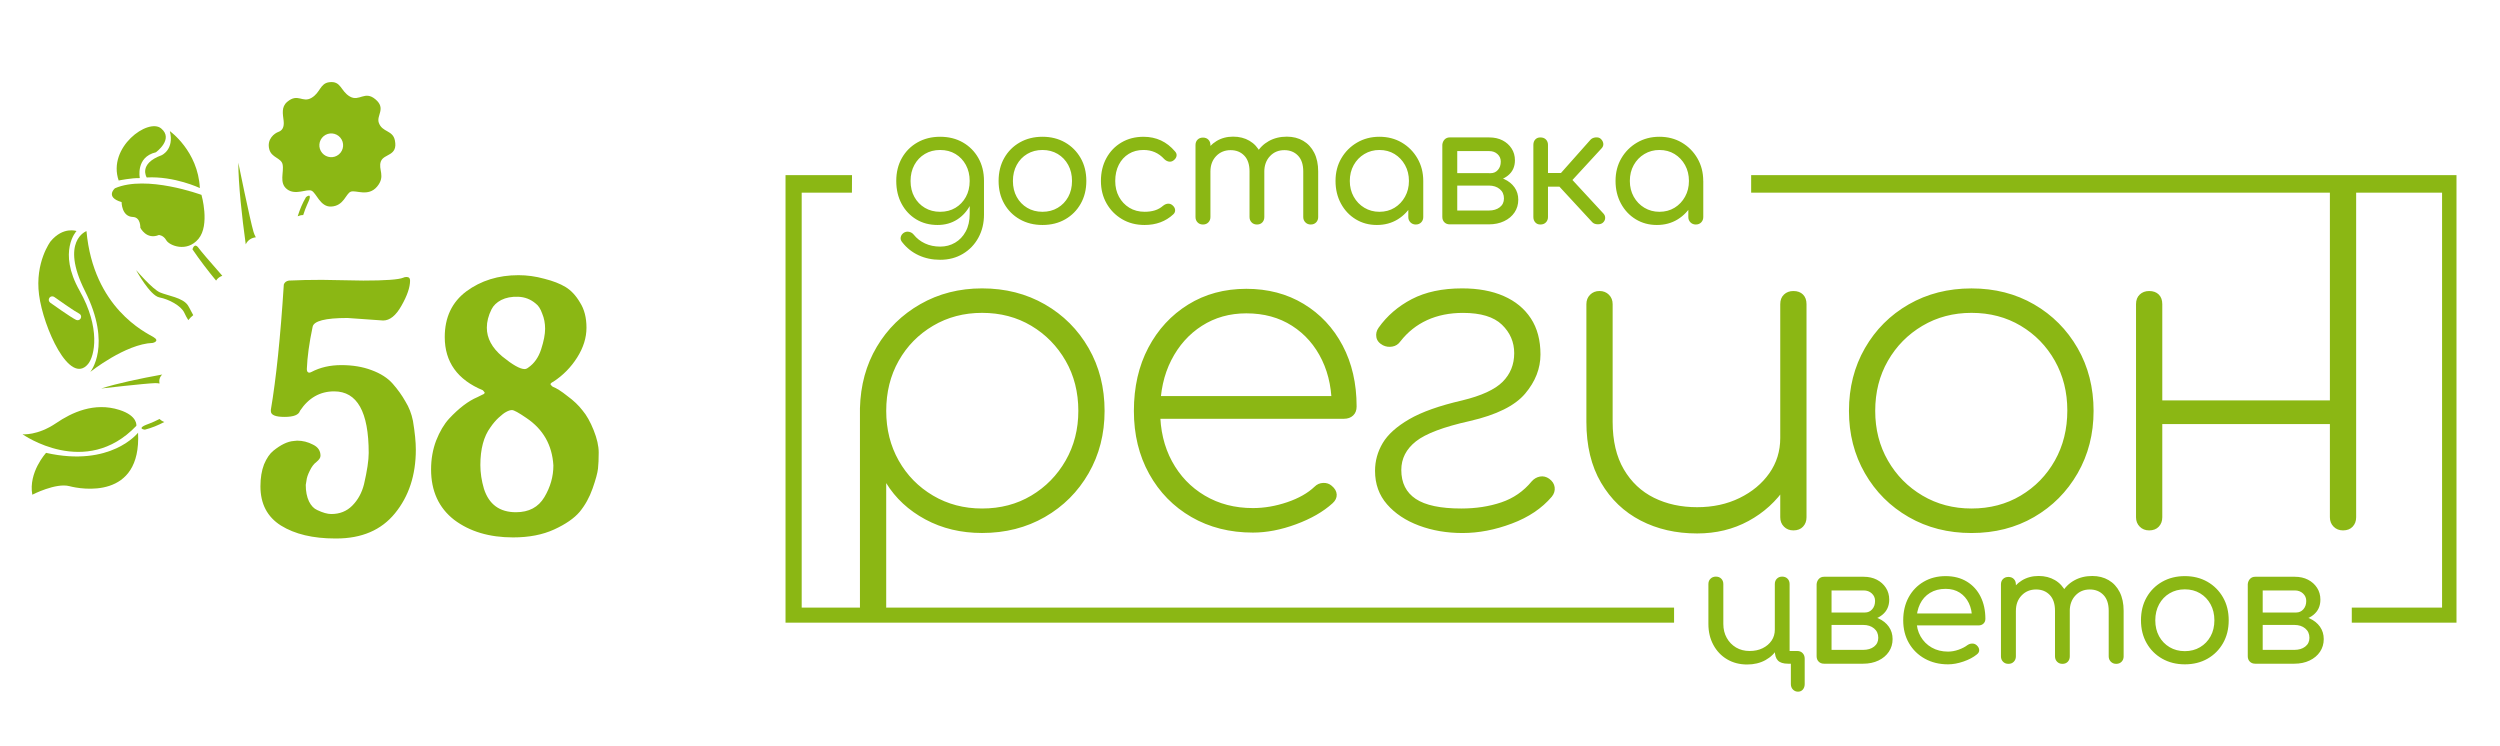
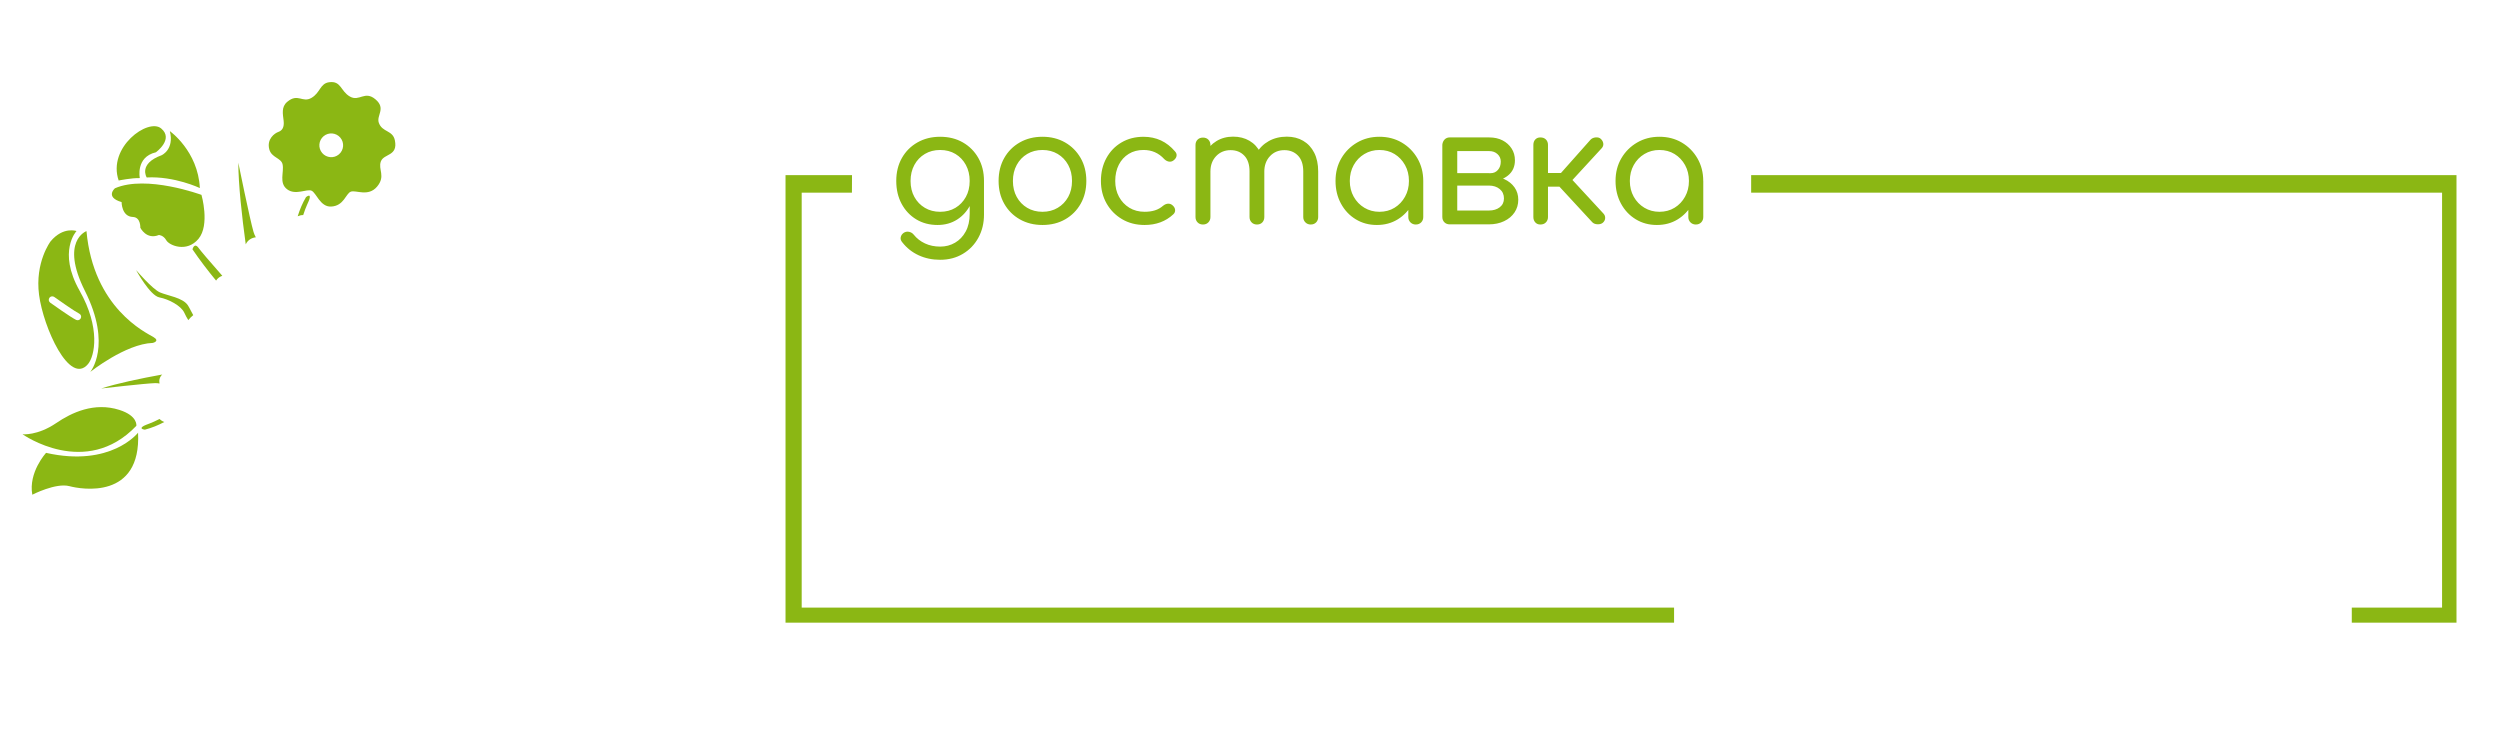
<svg xmlns="http://www.w3.org/2000/svg" width="1390" height="415" viewBox="0 0 1390 415" fill="none">
-   <path d="M971.42 369.46C967.24 369.46 963.52 368.5 960.29 366.59C957.05 364.68 954.5 362.01 952.65 358.59C950.79 355.17 949.87 351.29 949.87 346.93V324.75C949.87 323.51 950.27 322.51 951.06 321.75C951.85 320.98 952.84 320.6 954.02 320.6C955.26 320.6 956.26 320.98 957.02 321.75C957.79 322.52 958.17 323.52 958.17 324.75V346.93C958.17 349.82 958.8 352.39 960.07 354.66C961.33 356.93 963.06 358.71 965.24 360.01C967.42 361.31 969.95 361.95 972.84 361.95C975.55 361.95 977.95 361.43 980.04 360.4C982.13 359.37 983.78 357.97 984.99 356.2C986.2 354.43 986.8 352.4 986.8 350.1H991.22C991.16 353.87 990.28 357.23 988.57 360.17C986.86 363.12 984.53 365.4 981.59 367.02C978.63 368.65 975.25 369.46 971.42 369.46ZM999.7 384.57C998.58 384.57 997.64 384.17 996.87 383.38C996.1 382.59 995.72 381.57 995.72 380.33V369.02H994.13C991.54 369.02 989.67 368.43 988.52 367.25C987.37 366.07 986.8 364.22 986.8 361.68V324.75C986.8 323.51 987.18 322.51 987.95 321.75C988.72 320.98 989.69 320.6 990.87 320.6C992.11 320.6 993.11 320.98 993.87 321.75C994.64 322.52 995.02 323.52 995.02 324.75V361.95H999.26C1000.5 361.95 1001.5 362.35 1002.26 363.14C1003.03 363.94 1003.41 364.95 1003.41 366.19V380.33C1003.41 381.57 1003.07 382.58 1002.39 383.38C1001.71 384.17 1000.81 384.57 999.7 384.57ZM1014.19 369.02C1012.95 369.02 1011.95 368.64 1011.19 367.87C1010.42 367.1 1010.04 366.1 1010.04 364.87V324.75C1010.16 323.57 1010.59 322.6 1011.32 321.83C1012.06 321.06 1013.01 320.68 1014.19 320.68C1015.43 320.68 1016.43 321.06 1017.19 321.83C1017.95 322.6 1018.34 323.6 1018.34 324.83V340.56H1035.93V342.15C1039.11 342.15 1041.94 342.71 1044.41 343.83C1046.89 344.95 1048.81 346.5 1050.2 348.47C1051.58 350.44 1052.28 352.73 1052.28 355.32C1052.28 357.97 1051.59 360.33 1050.2 362.39C1048.81 364.45 1046.89 366.07 1044.41 367.25C1041.94 368.43 1039.11 369.02 1035.93 369.02H1014.19ZM1028.41 344.98V340.56H1036.89C1038.54 340.56 1039.89 339.96 1040.95 338.75C1042.01 337.54 1042.54 336 1042.54 334.11C1042.54 332.46 1041.94 331.08 1040.73 329.96C1039.52 328.84 1038.01 328.28 1036.18 328.28H1014.27V320.68H1036.18C1038.95 320.68 1041.39 321.22 1043.51 322.31C1045.63 323.4 1047.31 324.9 1048.55 326.82C1049.79 328.73 1050.41 330.93 1050.41 333.4C1050.41 336.94 1049.13 339.75 1046.57 341.84C1044.01 343.93 1040.78 344.98 1036.9 344.98H1028.41ZM1018.34 361.33H1035.93C1038.4 361.33 1040.42 360.73 1041.98 359.52C1043.54 358.31 1044.32 356.68 1044.32 354.62C1044.32 352.44 1043.54 350.7 1041.98 349.41C1040.42 348.11 1038.4 347.46 1035.93 347.46H1018.34V361.33ZM1083.11 369.37C1078.28 369.37 1073.98 368.32 1070.21 366.23C1066.44 364.14 1063.5 361.25 1061.37 357.57C1059.24 353.89 1058.19 349.66 1058.19 344.89C1058.19 340.06 1059.19 335.8 1061.19 332.12C1063.19 328.44 1065.98 325.55 1069.54 323.46C1073.11 321.37 1077.18 320.32 1081.78 320.32C1086.31 320.32 1090.25 321.34 1093.58 323.37C1096.91 325.4 1099.45 328.2 1101.22 331.77C1102.99 335.33 1103.87 339.44 1103.87 344.1C1103.87 345.16 1103.52 346.03 1102.81 346.71C1102.1 347.39 1101.19 347.73 1100.07 347.73H1063.84V341.1H1100.15L1096.44 343.66C1096.44 340.54 1095.85 337.76 1094.67 335.31C1093.49 332.87 1091.81 330.94 1089.63 329.52C1087.45 328.11 1084.83 327.4 1081.77 327.4C1078.41 327.4 1075.51 328.15 1073.07 329.65C1070.62 331.15 1068.77 333.23 1067.5 335.88C1066.23 338.53 1065.6 341.53 1065.6 344.89C1065.6 348.25 1066.35 351.24 1067.85 353.86C1069.35 356.48 1071.41 358.54 1074.04 360.04C1076.66 361.54 1079.68 362.29 1083.1 362.29C1085.05 362.29 1087 361.94 1088.98 361.23C1090.95 360.52 1092.56 359.7 1093.8 358.75C1094.62 358.16 1095.51 357.85 1096.45 357.82C1097.39 357.79 1098.22 358.07 1098.93 358.66C1099.87 359.49 1100.37 360.38 1100.43 361.36C1100.49 362.33 1100.05 363.17 1099.11 363.88C1097.16 365.47 1094.69 366.78 1091.69 367.81C1088.69 368.84 1085.82 369.37 1083.11 369.37ZM1116.68 369.1C1115.44 369.1 1114.44 368.7 1113.68 367.91C1112.91 367.11 1112.53 366.13 1112.53 364.95V324.92C1112.53 323.68 1112.91 322.68 1113.68 321.92C1114.45 321.16 1115.45 320.77 1116.68 320.77C1117.91 320.77 1118.92 321.15 1119.68 321.92C1120.44 322.69 1120.83 323.69 1120.83 324.92V364.95C1120.83 366.13 1120.45 367.11 1119.68 367.91C1118.92 368.71 1117.92 369.1 1116.68 369.1ZM1146.73 369.1C1145.49 369.1 1144.49 368.7 1143.73 367.91C1142.96 367.11 1142.58 366.13 1142.58 364.95V339.59C1142.58 335.76 1141.61 332.83 1139.66 330.8C1137.72 328.77 1135.18 327.75 1132.06 327.75C1128.82 327.75 1126.14 328.85 1124.02 331.06C1121.9 333.27 1120.84 336.11 1120.84 339.59H1115.45C1115.51 335.82 1116.3 332.48 1117.84 329.56C1119.37 326.64 1121.49 324.36 1124.2 322.71C1126.91 321.06 1130 320.24 1133.48 320.24C1136.9 320.24 1139.92 321.01 1142.54 322.54C1145.16 324.07 1147.19 326.28 1148.64 329.17C1150.08 332.06 1150.8 335.53 1150.8 339.6V364.96C1150.8 366.14 1150.43 367.12 1149.7 367.92C1148.95 368.71 1147.96 369.1 1146.73 369.1ZM1176.59 369.1C1175.41 369.1 1174.42 368.7 1173.63 367.91C1172.84 367.11 1172.44 366.13 1172.44 364.95V339.59C1172.44 335.76 1171.47 332.83 1169.52 330.8C1167.57 328.77 1165.04 327.75 1161.92 327.75C1158.68 327.75 1156.01 328.87 1153.92 331.11C1151.83 333.35 1150.78 336.24 1150.78 339.77H1143.89C1143.89 335.94 1144.71 332.56 1146.37 329.61C1148.02 326.66 1150.31 324.37 1153.26 322.72C1156.21 321.07 1159.56 320.25 1163.33 320.25C1166.75 320.25 1169.77 321.02 1172.39 322.55C1175.01 324.08 1177.06 326.29 1178.53 329.18C1180 332.07 1180.74 335.54 1180.74 339.61V364.97C1180.74 366.15 1180.36 367.13 1179.59 367.93C1178.83 368.71 1177.83 369.1 1176.59 369.1ZM1214.77 369.37C1210.06 369.37 1205.86 368.32 1202.18 366.23C1198.5 364.14 1195.61 361.25 1193.52 357.57C1191.43 353.89 1190.38 349.66 1190.38 344.89C1190.38 340.06 1191.42 335.8 1193.52 332.12C1195.61 328.44 1198.5 325.55 1202.18 323.46C1205.86 321.37 1210.06 320.32 1214.77 320.32C1219.48 320.32 1223.66 321.37 1227.32 323.46C1230.97 325.55 1233.86 328.44 1235.98 332.12C1238.1 335.8 1239.16 340.06 1239.16 344.89C1239.16 349.66 1238.11 353.89 1236.02 357.57C1233.93 361.25 1231.06 364.14 1227.4 366.23C1223.75 368.32 1219.54 369.37 1214.77 369.37ZM1214.77 362.04C1217.95 362.04 1220.78 361.3 1223.25 359.83C1225.73 358.36 1227.67 356.34 1229.08 353.78C1230.49 351.22 1231.2 348.26 1231.2 344.9C1231.2 341.54 1230.49 338.57 1229.08 335.98C1227.67 333.39 1225.72 331.36 1223.25 329.88C1220.78 328.41 1217.95 327.67 1214.77 327.67C1211.59 327.67 1208.76 328.41 1206.29 329.88C1203.81 331.35 1201.87 333.39 1200.46 335.98C1199.05 338.57 1198.34 341.55 1198.34 344.9C1198.34 348.26 1199.05 351.22 1200.46 353.78C1201.87 356.34 1203.82 358.36 1206.29 359.83C1208.76 361.3 1211.59 362.04 1214.77 362.04ZM1253.91 369.02C1252.67 369.02 1251.67 368.64 1250.91 367.87C1250.14 367.1 1249.76 366.1 1249.76 364.87V324.75C1249.88 323.57 1250.31 322.6 1251.04 321.83C1251.78 321.06 1252.73 320.68 1253.91 320.68C1255.15 320.68 1256.15 321.06 1256.91 321.83C1257.67 322.6 1258.06 323.6 1258.06 324.83V340.56H1275.65V342.15C1278.83 342.15 1281.66 342.71 1284.13 343.83C1286.61 344.95 1288.53 346.5 1289.92 348.47C1291.3 350.44 1292 352.73 1292 355.32C1292 357.97 1291.31 360.33 1289.92 362.39C1288.53 364.45 1286.61 366.07 1284.13 367.25C1281.66 368.43 1278.83 369.02 1275.65 369.02H1253.91ZM1268.14 344.98V340.56H1276.62C1278.27 340.56 1279.62 339.96 1280.68 338.75C1281.74 337.54 1282.27 336 1282.27 334.11C1282.27 332.46 1281.67 331.08 1280.46 329.96C1279.25 328.84 1277.74 328.28 1275.91 328.28H1254V320.68H1275.91C1278.68 320.68 1281.12 321.22 1283.24 322.31C1285.36 323.4 1287.04 324.9 1288.28 326.82C1289.52 328.73 1290.14 330.93 1290.14 333.4C1290.14 336.94 1288.86 339.75 1286.3 341.84C1283.74 343.93 1280.51 344.98 1276.63 344.98H1268.14ZM1258.06 361.33H1275.65C1278.12 361.33 1280.14 360.73 1281.7 359.52C1283.26 358.31 1284.04 356.68 1284.04 354.62C1284.04 352.44 1283.26 350.7 1281.7 349.41C1280.14 348.11 1278.12 347.46 1275.65 347.46H1258.06V361.33Z" fill="#8BB714" />
-   <path d="M213 178.2L193.2 176.8C180.8 176.8 174.333 178.467 173.8 181.8C171.933 190.6 170.867 198.4 170.6 205.2C170.6 206.533 171.067 207.2 172 207.2C172.267 207.2 172.667 207.067 173.2 206.8C178 204.267 183.533 203 189.8 203C196.067 203 201.667 203.933 206.6 205.8C211.667 207.667 215.6 210.2 218.4 213.4C221.2 216.6 223.533 219.867 225.4 223.2C227.4 226.4 228.8 230 229.6 234C230.667 240.4 231.2 245.733 231.2 250C231.2 264.133 227.333 275.933 219.6 285.4C212 294.733 201.133 299.4 187 299.4H186.4C174 299.4 163.933 297 156.2 292.2C148.6 287.4 144.8 280.133 144.8 270.4C144.8 265.733 145.467 261.667 146.8 258.2C148.267 254.733 150 252.2 152 250.6C156.133 247.267 159.867 245.467 163.2 245.2L165.2 245C168.267 245 171.2 245.733 174 247.2C176.8 248.533 178.2 250.6 178.2 253.4C178.2 254.467 177.467 255.6 176 256.8C174.533 257.867 173.267 259.533 172.2 261.8C171.133 263.933 170.533 265.733 170.4 267.2L170 269.6C170 273.2 170.6 276.267 171.8 278.8C173 281.2 174.533 282.8 176.4 283.6C179.467 285.067 182.067 285.8 184.2 285.8C188.867 285.8 192.733 284.267 195.8 281.2C199 278 201.2 274 202.4 269.2C204.133 261.733 205 255.933 205 251.8C205 229 198.6 217.6 185.8 217.6C177.933 217.6 171.6 221.2 166.8 228.4C166.133 230.667 163.267 231.8 158.2 231.8C153.133 231.8 150.6 230.733 150.6 228.6V227.8C153.533 210.6 155.933 187.4 157.8 158.2C158.2 157 159.133 156.267 160.6 156C166.067 155.733 172.2 155.6 179 155.6L202 156C214.267 156 221.667 155.467 224.2 154.4C224.733 154.133 225.333 154 226 154C227.333 154 228 154.667 228 156C228 159.733 226.4 164.4 223.2 170C220.133 175.467 216.733 178.2 213 178.2ZM307.68 258.8C307.013 247.467 302.013 238.667 292.68 232.4C288.413 229.467 285.746 228 284.68 228C283.746 228 282.68 228.333 281.48 229C280.413 229.533 279.013 230.6 277.28 232.2C275.68 233.667 274.146 235.467 272.68 237.6C268.946 242.667 267.08 249.667 267.08 258.6C267.08 262.867 267.746 267.267 269.08 271.8C271.88 280.467 277.813 284.8 286.88 284.8C294.08 284.8 299.346 282 302.68 276.4C306.013 270.8 307.68 264.933 307.68 258.8ZM293.68 204.4C297.013 202.133 299.413 198.733 300.88 194.2C302.346 189.667 303.08 185.867 303.08 182.8C303.08 179.733 302.546 176.933 301.48 174.4C300.546 171.733 299.346 169.867 297.88 168.8C295.08 166.4 291.813 165.133 288.08 165C284.48 164.867 281.346 165.467 278.68 166.8C276.146 168.133 274.346 169.867 273.28 172C271.546 175.467 270.68 178.867 270.68 182.2C270.68 188.067 273.546 193.4 279.28 198.2C285.013 202.867 289.146 205.2 291.68 205.2C292.346 205.2 293.013 204.933 293.68 204.4ZM285.28 298.8C272.08 298.8 261.146 295.533 252.48 289C243.946 282.333 239.68 273 239.68 261C239.68 255.267 240.613 249.933 242.48 245C244.48 239.933 246.88 235.867 249.68 232.8C255.146 226.933 260.413 222.933 265.48 220.8L268.28 219.4C269.08 219.133 269.48 218.733 269.48 218.2L268.48 217C254.346 211.133 247.28 201.267 247.28 187.4C247.28 176.467 251.28 168 259.28 162C267.413 156 277.08 153 288.28 153C293.08 153 297.88 153.667 302.68 155C307.48 156.2 311.413 157.733 314.48 159.6C317.546 161.467 320.213 164.333 322.48 168.2C324.88 171.933 326.08 176.6 326.08 182.2C326.08 187.8 324.346 193.333 320.88 198.8C317.413 204.267 313.013 208.733 307.68 212.2C306.613 212.733 306.08 213.2 306.08 213.6C306.08 213.867 306.48 214.333 307.28 215C309.413 215.8 312.146 217.533 315.48 220.2C318.946 222.733 321.746 225.4 323.88 228.2C326.146 230.867 328.213 234.533 330.08 239.2C331.946 243.867 332.88 248 332.88 251.6C332.88 255.2 332.746 258.2 332.48 260.6C332.213 263 331.213 266.667 329.48 271.6C327.746 276.533 325.346 280.867 322.28 284.6C319.213 288.2 314.48 291.467 308.08 294.4C301.68 297.333 294.08 298.8 285.28 298.8Z" fill="#8BB714" />
-   <path d="M485.43 344.86C483.32 344.86 481.58 344.17 480.2 342.79C478.82 341.41 478.13 339.67 478.13 337.56V227.01C478.45 214.2 481.57 202.8 487.5 192.82C493.42 182.84 501.49 174.94 511.71 169.1C521.93 163.26 533.37 160.34 546.02 160.34C559 160.34 570.63 163.3 580.94 169.22C591.24 175.14 599.35 183.25 605.27 193.55C611.19 203.85 614.15 215.49 614.15 228.46C614.15 241.28 611.19 252.83 605.27 263.13C599.35 273.43 591.24 281.54 580.94 287.46C570.64 293.38 559 296.34 546.02 296.34C534.34 296.34 523.84 293.83 514.51 288.8C505.18 283.77 497.92 277.04 492.73 268.6V337.54C492.73 339.65 492.08 341.39 490.78 342.77C489.49 344.17 487.7 344.86 485.43 344.86ZM546.02 282.73C556.24 282.73 565.36 280.34 573.39 275.55C581.42 270.77 587.78 264.28 592.49 256.08C597.19 247.89 599.55 238.68 599.55 228.46C599.55 218.08 597.2 208.79 592.49 200.6C587.78 192.41 581.42 185.92 573.39 181.13C565.36 176.35 556.24 173.95 546.02 173.95C535.96 173.95 526.88 176.34 518.77 181.13C510.66 185.92 504.29 192.41 499.67 200.6C495.05 208.79 492.74 218.08 492.74 228.46C492.74 238.68 495.05 247.89 499.67 256.08C504.29 264.27 510.66 270.76 518.77 275.55C526.88 280.34 535.96 282.73 546.02 282.73ZM696.63 296.12C683.81 296.12 672.42 293.24 662.44 287.48C652.46 281.72 644.64 273.73 638.96 263.51C633.28 253.29 630.44 241.61 630.44 228.47C630.44 215.17 633.12 203.45 638.47 193.31C643.82 183.17 651.2 175.18 660.61 169.34C670.02 163.5 680.81 160.58 692.97 160.58C704.97 160.58 715.6 163.38 724.84 168.97C734.09 174.57 741.3 182.27 746.49 192.09C751.68 201.91 754.28 213.22 754.28 226.03C754.28 228.14 753.63 229.8 752.33 231.02C751.03 232.24 749.33 232.84 747.22 232.84H640.18V220.2H751.13L740.42 228.23C740.74 217.69 738.96 208.36 735.07 200.25C731.18 192.14 725.62 185.77 718.4 181.15C711.18 176.53 702.71 174.22 692.97 174.22C683.72 174.22 675.49 176.53 668.27 181.15C661.05 185.77 655.38 192.14 651.24 200.25C647.1 208.36 645.04 217.77 645.04 228.47C645.04 239.02 647.23 248.34 651.61 256.45C655.99 264.56 662.07 270.93 669.86 275.55C677.65 280.17 686.57 282.49 696.62 282.49C702.95 282.49 709.31 281.39 715.72 279.21C722.13 277.02 727.19 274.14 730.93 270.57C732.23 269.27 733.81 268.59 735.67 268.5C737.53 268.42 739.11 268.95 740.41 270.08C742.19 271.54 743.12 273.16 743.21 274.95C743.29 276.74 742.52 278.36 740.9 279.82C735.71 284.53 728.94 288.42 720.58 291.5C712.24 294.58 704.26 296.12 696.63 296.12ZM813.18 296.36C804.42 296.36 796.35 294.98 788.97 292.22C781.59 289.46 775.67 285.53 771.21 280.42C766.75 275.31 764.52 269.11 764.52 261.81C764.52 256.3 765.94 251.15 768.78 246.36C771.62 241.58 776.52 237.16 783.5 233.1C790.47 229.05 800.29 225.56 812.94 222.64C823.65 220.05 831.15 216.6 835.45 212.3C839.75 208 841.9 202.69 841.9 196.36C841.9 190.2 839.63 184.92 835.09 180.54C830.55 176.16 823.33 173.97 813.43 173.97C805.97 173.97 799.32 175.31 793.48 177.98C787.64 180.66 782.69 184.59 778.64 189.78C777.5 191.4 776 192.38 774.14 192.7C772.27 193.03 770.53 192.78 768.91 191.97C766.8 190.84 765.58 189.33 765.26 187.47C764.93 185.61 765.34 183.86 766.48 182.24C771.18 175.59 777.35 170.28 784.97 166.3C792.59 162.33 801.92 160.34 812.95 160.34C821.87 160.34 829.57 161.76 836.06 164.6C842.55 167.44 847.58 171.58 851.15 177.01C854.72 182.45 856.5 189.14 856.5 197.08C856.5 204.87 853.66 212.13 847.98 218.86C842.3 225.59 832.08 230.66 817.32 234.07C802.72 237.32 792.7 241.09 787.27 245.38C781.83 249.68 779.12 254.99 779.12 261.32C779.12 268.46 781.8 273.81 787.15 277.38C792.5 280.95 800.94 282.73 812.45 282.73C820.56 282.73 827.98 281.6 834.71 279.32C841.44 277.05 847.08 273.16 851.62 267.64C852.92 266.18 854.46 265.29 856.24 264.96C858.02 264.64 859.73 265.04 861.35 266.18C863.13 267.48 864.15 269.06 864.39 270.92C864.63 272.79 864.11 274.53 862.81 276.15C857.29 282.64 849.87 287.63 840.55 291.11C831.22 294.62 822.1 296.36 813.18 296.36ZM943.59 296.6C931.91 296.6 921.45 294.21 912.2 289.42C902.95 284.64 895.61 277.62 890.18 268.37C884.74 259.12 882.03 247.85 882.03 234.55V169.1C882.03 166.99 882.72 165.25 884.1 163.87C885.48 162.49 887.22 161.8 889.33 161.8C891.44 161.8 893.18 162.49 894.56 163.87C895.94 165.25 896.63 167 896.63 169.1V234.55C896.63 245.1 898.7 253.89 902.83 260.95C906.97 268.01 912.56 273.28 919.62 276.77C926.68 280.26 934.66 282 943.59 282C952.35 282 960.22 280.3 967.19 276.89C974.16 273.48 979.68 268.9 983.74 263.14C987.79 257.38 989.82 250.85 989.82 243.55H1001.99C1001.34 253.61 998.34 262.65 992.99 270.68C987.64 278.71 980.7 285.04 972.18 289.66C963.67 294.29 954.13 296.6 943.59 296.6ZM997.12 294.9C995.01 294.9 993.26 294.21 991.89 292.83C990.51 291.45 989.82 289.71 989.82 287.6V169.11C989.82 166.84 990.51 165.06 991.89 163.76C993.27 162.46 995.01 161.81 997.12 161.81C999.39 161.81 1001.17 162.46 1002.47 163.76C1003.77 165.06 1004.42 166.84 1004.42 169.11V287.6C1004.42 289.71 1003.77 291.45 1002.47 292.83C1001.18 294.21 999.39 294.9 997.12 294.9ZM1096.15 296.36C1083.17 296.36 1071.53 293.4 1061.23 287.48C1050.93 281.56 1042.82 273.45 1036.9 263.15C1030.98 252.85 1028.02 241.29 1028.02 228.48C1028.02 215.5 1030.98 203.87 1036.9 193.57C1042.82 183.27 1050.93 175.16 1061.23 169.24C1071.53 163.32 1083.17 160.36 1096.15 160.36C1109.13 160.36 1120.72 163.32 1130.94 169.24C1141.16 175.16 1149.23 183.27 1155.15 193.57C1161.07 203.87 1164.03 215.51 1164.03 228.48C1164.03 241.3 1161.07 252.85 1155.15 263.15C1149.23 273.45 1141.16 281.56 1130.94 287.48C1120.73 293.4 1109.13 296.36 1096.15 296.36ZM1096.15 282.73C1106.37 282.73 1115.49 280.34 1123.52 275.55C1131.55 270.77 1137.88 264.28 1142.5 256.08C1147.12 247.89 1149.43 238.6 1149.43 228.22C1149.43 218 1147.12 208.8 1142.5 200.6C1137.88 192.41 1131.55 185.92 1123.52 181.13C1115.49 176.35 1106.37 173.95 1096.15 173.95C1086.09 173.95 1077.01 176.34 1068.9 181.13C1060.79 185.92 1054.38 192.41 1049.68 200.6C1044.97 208.79 1042.62 218.08 1042.62 228.46C1042.62 238.68 1044.97 247.89 1049.68 256.08C1054.38 264.27 1060.79 270.76 1068.9 275.55C1077.01 280.34 1086.09 282.73 1096.15 282.73ZM1194.93 294.9C1192.82 294.9 1191.07 294.21 1189.7 292.83C1188.32 291.45 1187.63 289.71 1187.63 287.6V169.11C1187.63 166.84 1188.32 165.06 1189.7 163.76C1191.08 162.46 1192.82 161.81 1194.93 161.81C1197.2 161.81 1198.98 162.46 1200.28 163.76C1201.58 165.06 1202.23 166.84 1202.23 169.11V287.6C1202.23 289.71 1201.58 291.45 1200.28 292.83C1198.99 294.21 1197.2 294.9 1194.93 294.9ZM1199.07 235.77V222.63H1301.51V235.77H1199.07ZM1302.72 294.9C1300.61 294.9 1298.86 294.21 1297.49 292.83C1296.11 291.45 1295.42 289.71 1295.42 287.6V105.55C1295.42 103.28 1296.11 101.5 1297.49 100.2C1298.87 98.9 1300.61 98.25 1302.72 98.25C1304.99 98.25 1306.77 98.9 1308.07 100.2C1309.37 101.5 1310.02 103.28 1310.02 105.55V287.6C1310.02 289.71 1309.37 291.45 1308.07 292.83C1306.78 294.21 1304.99 294.9 1302.72 294.9Z" fill="#8BB714" />
  <path d="M930.78 337.82H445.74V107.14H473.67L473.72 97.36H436.75V346.19H930.78V337.82ZM973.64 97.36V107.14H1357.79V337.82H1307.59V346.19H1365.81V97.36H973.64Z" fill="#8BB714" />
  <path d="M521.29 125.09C516.81 125.09 512.85 124.04 509.41 121.95C505.96 119.86 503.25 116.97 501.28 113.29C499.31 109.61 498.32 105.38 498.32 100.61C498.32 95.78 499.37 91.52 501.46 87.84C503.55 84.16 506.44 81.27 510.12 79.18C513.8 77.09 518 76.04 522.71 76.04C527.48 76.04 531.69 77.09 535.34 79.18C538.99 81.27 541.86 84.16 543.96 87.84C546.05 91.52 547.1 95.78 547.1 100.61L542.33 101.32C542.33 105.98 541.43 110.08 539.64 113.65C537.84 117.21 535.37 120.01 532.22 122.04C529.07 124.07 525.41 125.09 521.29 125.09ZM522.7 144.44C518.34 144.44 514.35 143.6 510.73 141.92C507.11 140.24 504.09 137.84 501.67 134.72C500.9 133.84 500.61 132.91 500.79 131.94C500.97 130.97 501.5 130.16 502.38 129.51C503.32 128.86 504.34 128.66 505.43 128.89C506.52 129.12 507.39 129.66 508.04 130.48C509.69 132.54 511.76 134.16 514.27 135.34C516.77 136.52 519.62 137.11 522.8 137.11C525.8 137.11 528.54 136.39 531.02 134.94C533.49 133.5 535.47 131.42 536.94 128.71C538.41 126 539.15 122.7 539.15 118.81V106L541.89 99.11L547.1 100.61V119.34C547.1 124.05 546.07 128.31 544.01 132.11C541.95 135.91 539.08 138.91 535.39 141.12C531.7 143.34 527.47 144.44 522.7 144.44ZM522.7 117.76C525.94 117.76 528.78 117.02 531.23 115.55C533.67 114.08 535.6 112.06 537.02 109.5C538.43 106.94 539.14 103.98 539.14 100.62C539.14 97.26 538.43 94.29 537.02 91.7C535.61 89.11 533.68 87.08 531.23 85.6C528.78 84.13 525.94 83.39 522.7 83.39C519.52 83.39 516.69 84.13 514.22 85.6C511.75 87.07 509.8 89.11 508.39 91.7C506.98 94.29 506.27 97.27 506.27 100.62C506.27 103.98 506.98 106.94 508.39 109.5C509.8 112.06 511.75 114.08 514.22 115.55C516.69 117.02 519.52 117.76 522.7 117.76ZM579.61 125.09C574.9 125.09 570.7 124.04 567.02 121.95C563.34 119.86 560.45 116.97 558.36 113.29C556.27 109.61 555.22 105.38 555.22 100.61C555.22 95.78 556.27 91.52 558.36 87.84C560.45 84.16 563.34 81.27 567.02 79.18C570.7 77.09 574.9 76.04 579.61 76.04C584.32 76.04 588.5 77.09 592.16 79.18C595.81 81.27 598.7 84.16 600.82 87.84C602.94 91.52 604 95.78 604 100.61C604 105.38 602.95 109.61 600.86 113.29C598.77 116.97 595.9 119.86 592.24 121.95C588.59 124.05 584.38 125.09 579.61 125.09ZM579.61 117.76C582.79 117.76 585.62 117.02 588.09 115.55C590.56 114.08 592.51 112.06 593.92 109.5C595.33 106.94 596.04 103.98 596.04 100.62C596.04 97.26 595.33 94.29 593.92 91.7C592.51 89.11 590.56 87.08 588.09 85.6C585.61 84.13 582.79 83.39 579.61 83.39C576.43 83.39 573.6 84.13 571.13 85.6C568.66 87.07 566.71 89.11 565.3 91.7C563.89 94.29 563.18 97.27 563.18 100.62C563.18 103.98 563.89 106.94 565.3 109.5C566.71 112.06 568.66 114.08 571.13 115.55C573.6 117.02 576.42 117.76 579.61 117.76ZM636.42 125.09C631.71 125.09 627.52 124.02 623.87 121.86C620.22 119.71 617.35 116.8 615.25 113.11C613.16 109.43 612.11 105.26 612.11 100.61C612.11 95.84 613.13 91.6 615.16 87.89C617.19 84.18 619.99 81.28 623.56 79.19C627.12 77.1 631.2 76.05 635.8 76.05C639.34 76.05 642.56 76.73 645.48 78.08C648.4 79.44 651 81.47 653.3 84.18C654.07 85.01 654.34 85.89 654.14 86.83C653.93 87.77 653.33 88.6 652.33 89.3C651.56 89.83 650.72 90.01 649.81 89.83C648.89 89.65 648.06 89.18 647.29 88.42C644.23 85.06 640.4 83.38 635.8 83.38C632.68 83.38 629.94 84.1 627.58 85.55C625.23 86.99 623.38 89.01 622.06 91.6C620.74 94.19 620.07 97.2 620.07 100.61C620.07 103.91 620.76 106.84 622.15 109.4C623.54 111.96 625.45 113.99 627.9 115.5C630.34 117 633.19 117.75 636.43 117.75C638.55 117.75 640.45 117.48 642.13 116.96C643.81 116.43 645.33 115.58 646.68 114.4C647.57 113.69 648.46 113.31 649.38 113.25C650.29 113.19 651.1 113.46 651.81 114.05C652.75 114.82 653.27 115.68 653.36 116.66C653.45 117.64 653.11 118.47 652.34 119.18C648.09 123.12 642.78 125.09 636.42 125.09ZM668.85 124.83C667.61 124.83 666.61 124.43 665.85 123.64C665.08 122.84 664.7 121.86 664.7 120.68V80.65C664.7 79.41 665.08 78.41 665.85 77.65C666.62 76.88 667.62 76.5 668.85 76.5C670.09 76.5 671.09 76.88 671.85 77.65C672.61 78.42 673 79.42 673 80.65V120.68C673 121.86 672.62 122.84 671.85 123.64C671.09 124.43 670.09 124.83 668.85 124.83ZM698.89 124.83C697.65 124.83 696.65 124.43 695.89 123.64C695.12 122.84 694.74 121.86 694.74 120.68V95.32C694.74 91.49 693.77 88.56 691.82 86.53C689.88 84.5 687.34 83.48 684.22 83.48C680.98 83.48 678.3 84.58 676.18 86.79C674.07 89 673 91.84 673 95.32H667.61C667.67 91.55 668.46 88.21 670 85.29C671.53 82.37 673.65 80.09 676.36 78.44C679.07 76.79 682.16 75.97 685.64 75.97C689.06 75.97 692.08 76.74 694.7 78.27C697.32 79.8 699.35 82.01 700.8 84.9C702.24 87.79 702.96 91.26 702.96 95.33V120.69C702.96 121.87 702.59 122.85 701.86 123.65C701.12 124.43 700.13 124.83 698.89 124.83ZM728.76 124.83C727.58 124.83 726.59 124.43 725.8 123.64C725.01 122.84 724.61 121.86 724.61 120.68V95.32C724.61 91.49 723.64 88.56 721.69 86.53C719.75 84.5 717.21 83.48 714.09 83.48C710.85 83.48 708.18 84.6 706.09 86.84C704 89.08 702.95 91.97 702.95 95.5H696.06C696.06 91.67 696.88 88.29 698.54 85.34C700.19 82.39 702.48 80.1 705.43 78.45C708.38 76.8 711.73 75.98 715.5 75.98C718.92 75.98 721.94 76.75 724.56 78.28C727.18 79.81 729.23 82.02 730.7 84.91C732.17 87.8 732.91 91.27 732.91 95.34V120.7C732.91 121.88 732.53 122.86 731.76 123.66C731 124.43 730 124.83 728.76 124.83ZM765.52 125.09C761.16 125.09 757.24 124.03 753.77 121.91C750.29 119.79 747.55 116.87 745.55 113.16C743.55 109.45 742.55 105.27 742.55 100.61C742.55 95.9 743.62 91.7 745.78 88.02C747.93 84.34 750.84 81.42 754.53 79.27C758.21 77.12 762.35 76.04 766.94 76.04C771.59 76.04 775.75 77.12 779.4 79.27C783.05 81.42 785.95 84.35 788.1 88.06C790.25 91.77 791.33 95.95 791.33 100.61L788.15 101.32C788.15 105.8 787.16 109.83 785.19 113.43C783.22 117.02 780.54 119.87 777.15 121.96C773.75 124.05 769.88 125.09 765.52 125.09ZM766.93 117.76C770.11 117.76 772.92 117.01 775.37 115.51C777.81 114.01 779.76 111.96 781.2 109.37C782.64 106.78 783.37 103.86 783.37 100.62C783.37 97.32 782.65 94.38 781.2 91.78C779.76 89.19 777.81 87.14 775.37 85.64C772.92 84.14 770.11 83.39 766.93 83.39C763.87 83.39 761.08 84.14 758.58 85.64C756.08 87.14 754.1 89.19 752.66 91.78C751.22 94.37 750.49 97.32 750.49 100.62C750.49 103.86 751.21 106.78 752.66 109.37C754.1 111.96 756.08 114.01 758.58 115.51C761.09 117.01 763.87 117.76 766.93 117.76ZM787.17 124.83C785.99 124.83 785.01 124.43 784.21 123.64C783.42 122.84 783.02 121.86 783.02 120.68V106.63L784.7 98.06L791.33 100.62V120.68C791.33 121.86 790.95 122.84 790.18 123.64C789.4 124.43 788.41 124.83 787.17 124.83ZM806.08 124.74C804.84 124.74 803.84 124.36 803.08 123.59C802.31 122.82 801.93 121.82 801.93 120.59V80.47C802.05 79.29 802.47 78.32 803.21 77.55C803.95 76.78 804.9 76.4 806.08 76.4C807.32 76.4 808.32 76.78 809.08 77.55C809.85 78.32 810.23 79.32 810.23 80.55V96.28H827.81V97.87C830.99 97.87 833.82 98.43 836.29 99.55C838.76 100.67 840.69 102.22 842.08 104.19C843.47 106.16 844.16 108.45 844.16 111.04C844.16 113.69 843.47 116.05 842.08 118.11C840.7 120.17 838.77 121.79 836.29 122.97C833.81 124.15 830.99 124.74 827.81 124.74H806.08ZM820.3 100.71V96.29H828.78C830.43 96.29 831.78 95.69 832.84 94.48C833.9 93.27 834.43 91.73 834.43 89.84C834.43 88.19 833.83 86.81 832.62 85.69C831.41 84.57 829.89 84.01 828.07 84.01H806.16V76.41H828.07C830.84 76.41 833.28 76.95 835.4 78.04C837.52 79.13 839.2 80.63 840.44 82.55C841.68 84.46 842.3 86.66 842.3 89.13C842.3 92.67 841.02 95.48 838.46 97.57C835.9 99.66 832.67 100.71 828.78 100.71H820.3ZM810.23 117.05H827.81C830.29 117.05 832.3 116.45 833.86 115.24C835.42 114.03 836.2 112.4 836.2 110.34C836.2 108.16 835.42 106.42 833.86 105.13C832.3 103.83 830.28 103.18 827.81 103.18H810.23V117.05ZM856.44 124.83C855.26 124.83 854.32 124.43 853.61 123.64C852.9 122.84 852.55 121.86 852.55 120.68V80.56C852.55 79.32 852.9 78.32 853.61 77.56C854.32 76.79 855.26 76.41 856.44 76.41C857.74 76.41 858.77 76.79 859.53 77.56C860.3 78.33 860.68 79.33 860.68 80.56V96.2H871.81V103.8H860.68V120.68C860.68 121.86 860.3 122.84 859.53 123.64C858.77 124.43 857.74 124.83 856.44 124.83ZM891.26 123.77C890.55 124.42 889.57 124.73 888.3 124.7C887.03 124.67 886.05 124.3 885.34 123.59L864.04 100.53L884.28 77.73C884.99 76.96 885.94 76.52 887.15 76.4C888.36 76.28 889.32 76.55 890.02 77.19C890.84 77.96 891.31 78.82 891.43 79.8C891.55 80.77 891.25 81.64 890.54 82.41L874.28 100.08L891.42 118.63C892.13 119.34 892.48 120.18 892.48 121.15C892.48 122.12 892.08 123 891.26 123.77ZM921.21 125.09C916.85 125.09 912.93 124.03 909.46 121.91C905.98 119.79 903.24 116.87 901.24 113.16C899.24 109.45 898.24 105.27 898.24 100.61C898.24 95.9 899.31 91.7 901.46 88.02C903.61 84.34 906.53 81.42 910.21 79.27C913.89 77.12 918.03 76.04 922.62 76.04C927.27 76.04 931.43 77.12 935.08 79.27C938.73 81.42 941.63 84.35 943.78 88.06C945.93 91.77 947 95.95 947 100.61L943.82 101.32C943.82 105.8 942.83 109.83 940.86 113.43C938.88 117.02 936.2 119.87 932.82 121.96C929.44 124.05 925.57 125.09 921.21 125.09ZM922.62 117.76C925.8 117.76 928.61 117.01 931.06 115.51C933.51 114.01 935.45 111.96 936.89 109.37C938.33 106.78 939.05 103.86 939.05 100.62C939.05 97.32 938.33 94.38 936.89 91.78C935.45 89.19 933.5 87.14 931.06 85.64C928.62 84.14 925.8 83.39 922.62 83.39C919.56 83.39 916.77 84.14 914.27 85.64C911.77 87.14 909.79 89.19 908.35 91.78C906.91 94.37 906.19 97.32 906.19 100.62C906.19 103.86 906.91 106.78 908.35 109.37C909.79 111.96 911.77 114.01 914.27 115.51C916.78 117.01 919.56 117.76 922.62 117.76ZM942.86 124.83C941.68 124.83 940.7 124.43 939.9 123.64C939.1 122.84 938.71 121.86 938.71 120.68V106.63L940.39 98.06L947.02 100.62V120.68C947.02 121.86 946.64 122.84 945.87 123.64C945.1 124.43 944.1 124.83 942.86 124.83Z" fill="#8BB714" />
  <path fill-rule="evenodd" clip-rule="evenodd" d="M12.55 241.46C12.55 241.46 47.62 266.36 75.81 236.76C75.81 236.76 76.76 231.21 66.38 227.91C52.34 223.45 39.84 229.38 31.21 235.26C20.85 242.31 12.55 241.46 12.55 241.46ZM48.08 128.5C51.95 171.26 81.09 184.92 85.18 187.32C89.26 189.71 84.93 190.66 84.93 190.66C69.78 191.2 50.19 206.79 50.19 206.79C50.19 206.79 62.49 192.16 47.22 161.74C33.23 133.87 48.08 128.5 48.08 128.5ZM112.02 108.35C112.02 108.35 81.43 97.03 63.88 104.69C63.88 104.69 58.25 109.62 67.61 112.36C67.61 112.36 67.55 120.42 73.89 120.64C78.32 120.79 78.02 126.62 78.02 126.62C78.02 126.62 81.4 133.5 88.33 130.66C88.33 130.66 90.82 130.71 92.46 133.6C94.1 136.49 103.87 140.58 110.35 132.81C116.84 125.04 112.02 108.35 112.02 108.35ZM111.12 104.56C111.12 104.56 96.97 97.83 81.57 98.67C81.57 98.67 76.74 91.09 89.85 86.31C89.85 86.31 97.02 83.17 94.44 72.91C94.44 72.91 110.08 83.93 111.12 104.56Z" fill="#8BB714" />
  <path fill-rule="evenodd" clip-rule="evenodd" d="M65.98 100.36C65.98 100.36 73.31 98.87 77.74 99.02C77.74 99.02 75.3 87.36 86.67 84.67C86.67 84.67 96.79 77.4 89.61 71.42C82.44 65.43 59.61 81.87 65.98 100.36ZM208.78 55.25C202.77 50.14 199.82 56.7 194.55 53.68C189.28 50.66 189.75 44.86 183.07 45.71C177.86 46.38 178.16 51.56 173.13 54.45C168.1 57.34 165.64 51.61 159.69 56.63C156.32 59.47 157.27 63.42 157.7 67.14C158.12 70.86 156.87 72.59 154.78 73.34C152.69 74.08 148.2 77.31 149.73 83.04C150.99 87.75 156.34 87.74 157.12 91.4C158.04 95.71 154.96 101.71 159.64 105.24C164.31 108.77 170.54 104.87 173.2 106.02C175.86 107.17 178.01 115.11 184.05 114.85C191.26 114.54 192.21 107.62 195.06 106.57C197.91 105.52 204.75 109.6 209.66 103.75C214.57 97.9 210.1 94.21 211.76 89.75C213.43 85.29 221.35 86.97 219.56 78.07C218.39 72.26 212.54 73.66 210.63 68.29C209.14 64.12 214.8 60.36 208.78 55.25ZM188.43 85.84C185.64 88.19 181.48 87.84 179.12 85.05C176.77 82.26 177.12 78.1 179.91 75.74C182.7 73.39 186.86 73.74 189.22 76.53C191.58 79.32 191.21 83.48 188.43 85.84Z" fill="#8BB714" />
  <path d="M142.24 131.94C141.76 131.09 141.3 130.12 140.96 128.94C138.97 122.21 132.5 90.47 132.5 90.47C132.56 102.76 134.46 120.03 136.63 135.86C137.74 133.43 139.96 132.18 142.24 131.94ZM88.69 213.24C87.96 213.09 87.14 212.99 86.21 213.02C80.85 213.17 56.27 216 56.27 216C65.2 213.13 78.2 210.41 90.21 208.23C88.71 209.62 88.33 211.53 88.69 213.24ZM123.6 153.33C116.56 145.37 111.41 139.26 110.56 138.05C108.02 134.41 107.02 138.65 107.02 138.65C111.14 144.68 115.59 150.5 120.14 156.01C120.91 154.76 122.17 153.83 123.6 153.33ZM168.58 119.58C170.07 114.81 171.67 112.04 172.06 110.7C173.08 107.16 170.13 109.62 170.13 109.62C168.16 112.96 166.66 116.54 165.52 120.25C166.5 119.81 167.55 119.56 168.58 119.58ZM88.72 232.94C84.3 235.26 81.21 236.08 79.98 236.76C76.75 238.54 80.58 238.89 80.58 238.89C84.34 237.92 87.93 236.45 91.36 234.63C90.34 234.25 89.43 233.68 88.72 232.94ZM102.47 173.87C103.08 175.16 103.8 176.62 104.68 178C105.47 177 106.37 176.07 107.44 175.22C106.38 173.46 105.63 171.58 104.5 169.82C101.71 165.47 93.14 164.4 88.92 162.57C84.7 160.74 75.64 150.14 75.64 150.14C75.64 150.14 83.37 164.36 88.62 165.36C93.87 166.36 100.65 169.98 102.47 173.87Z" fill="#8BB714" />
  <path d="M25.62 251.79C25.62 251.79 15.71 262.56 17.96 275.06C17.96 275.06 31.08 268.29 38.63 270.31C45.12 272.05 78.64 278 76.76 240.58C76.76 240.58 61.77 259.95 25.62 251.79ZM28.14 134.18C28.14 134.18 19.33 145.75 21.72 163.96C24.11 182.17 38.74 214.64 48.96 202.39C52.7 197.91 55.96 182.34 44.26 161.64C31.89 139.74 42.55 128.45 42.55 128.45C42.55 128.45 35.12 125.81 28.14 134.18ZM44.92 176.95C44.45 177.92 43.29 178.32 42.32 177.86C39.37 176.43 29.08 169.12 27.92 168.28C27.712 168.132 27.536 167.944 27.401 167.728C27.266 167.511 27.174 167.27 27.133 167.018C27.091 166.767 27.099 166.509 27.157 166.261C27.215 166.012 27.321 165.777 27.47 165.57C27.618 165.362 27.806 165.186 28.022 165.051C28.239 164.916 28.48 164.825 28.732 164.783C28.983 164.741 29.241 164.749 29.489 164.807C29.738 164.865 29.973 164.971 30.18 165.12C33.26 167.32 41.76 173.27 44.01 174.36C44.99 174.82 45.39 175.99 44.92 176.95Z" fill="#8BB714" />
</svg>